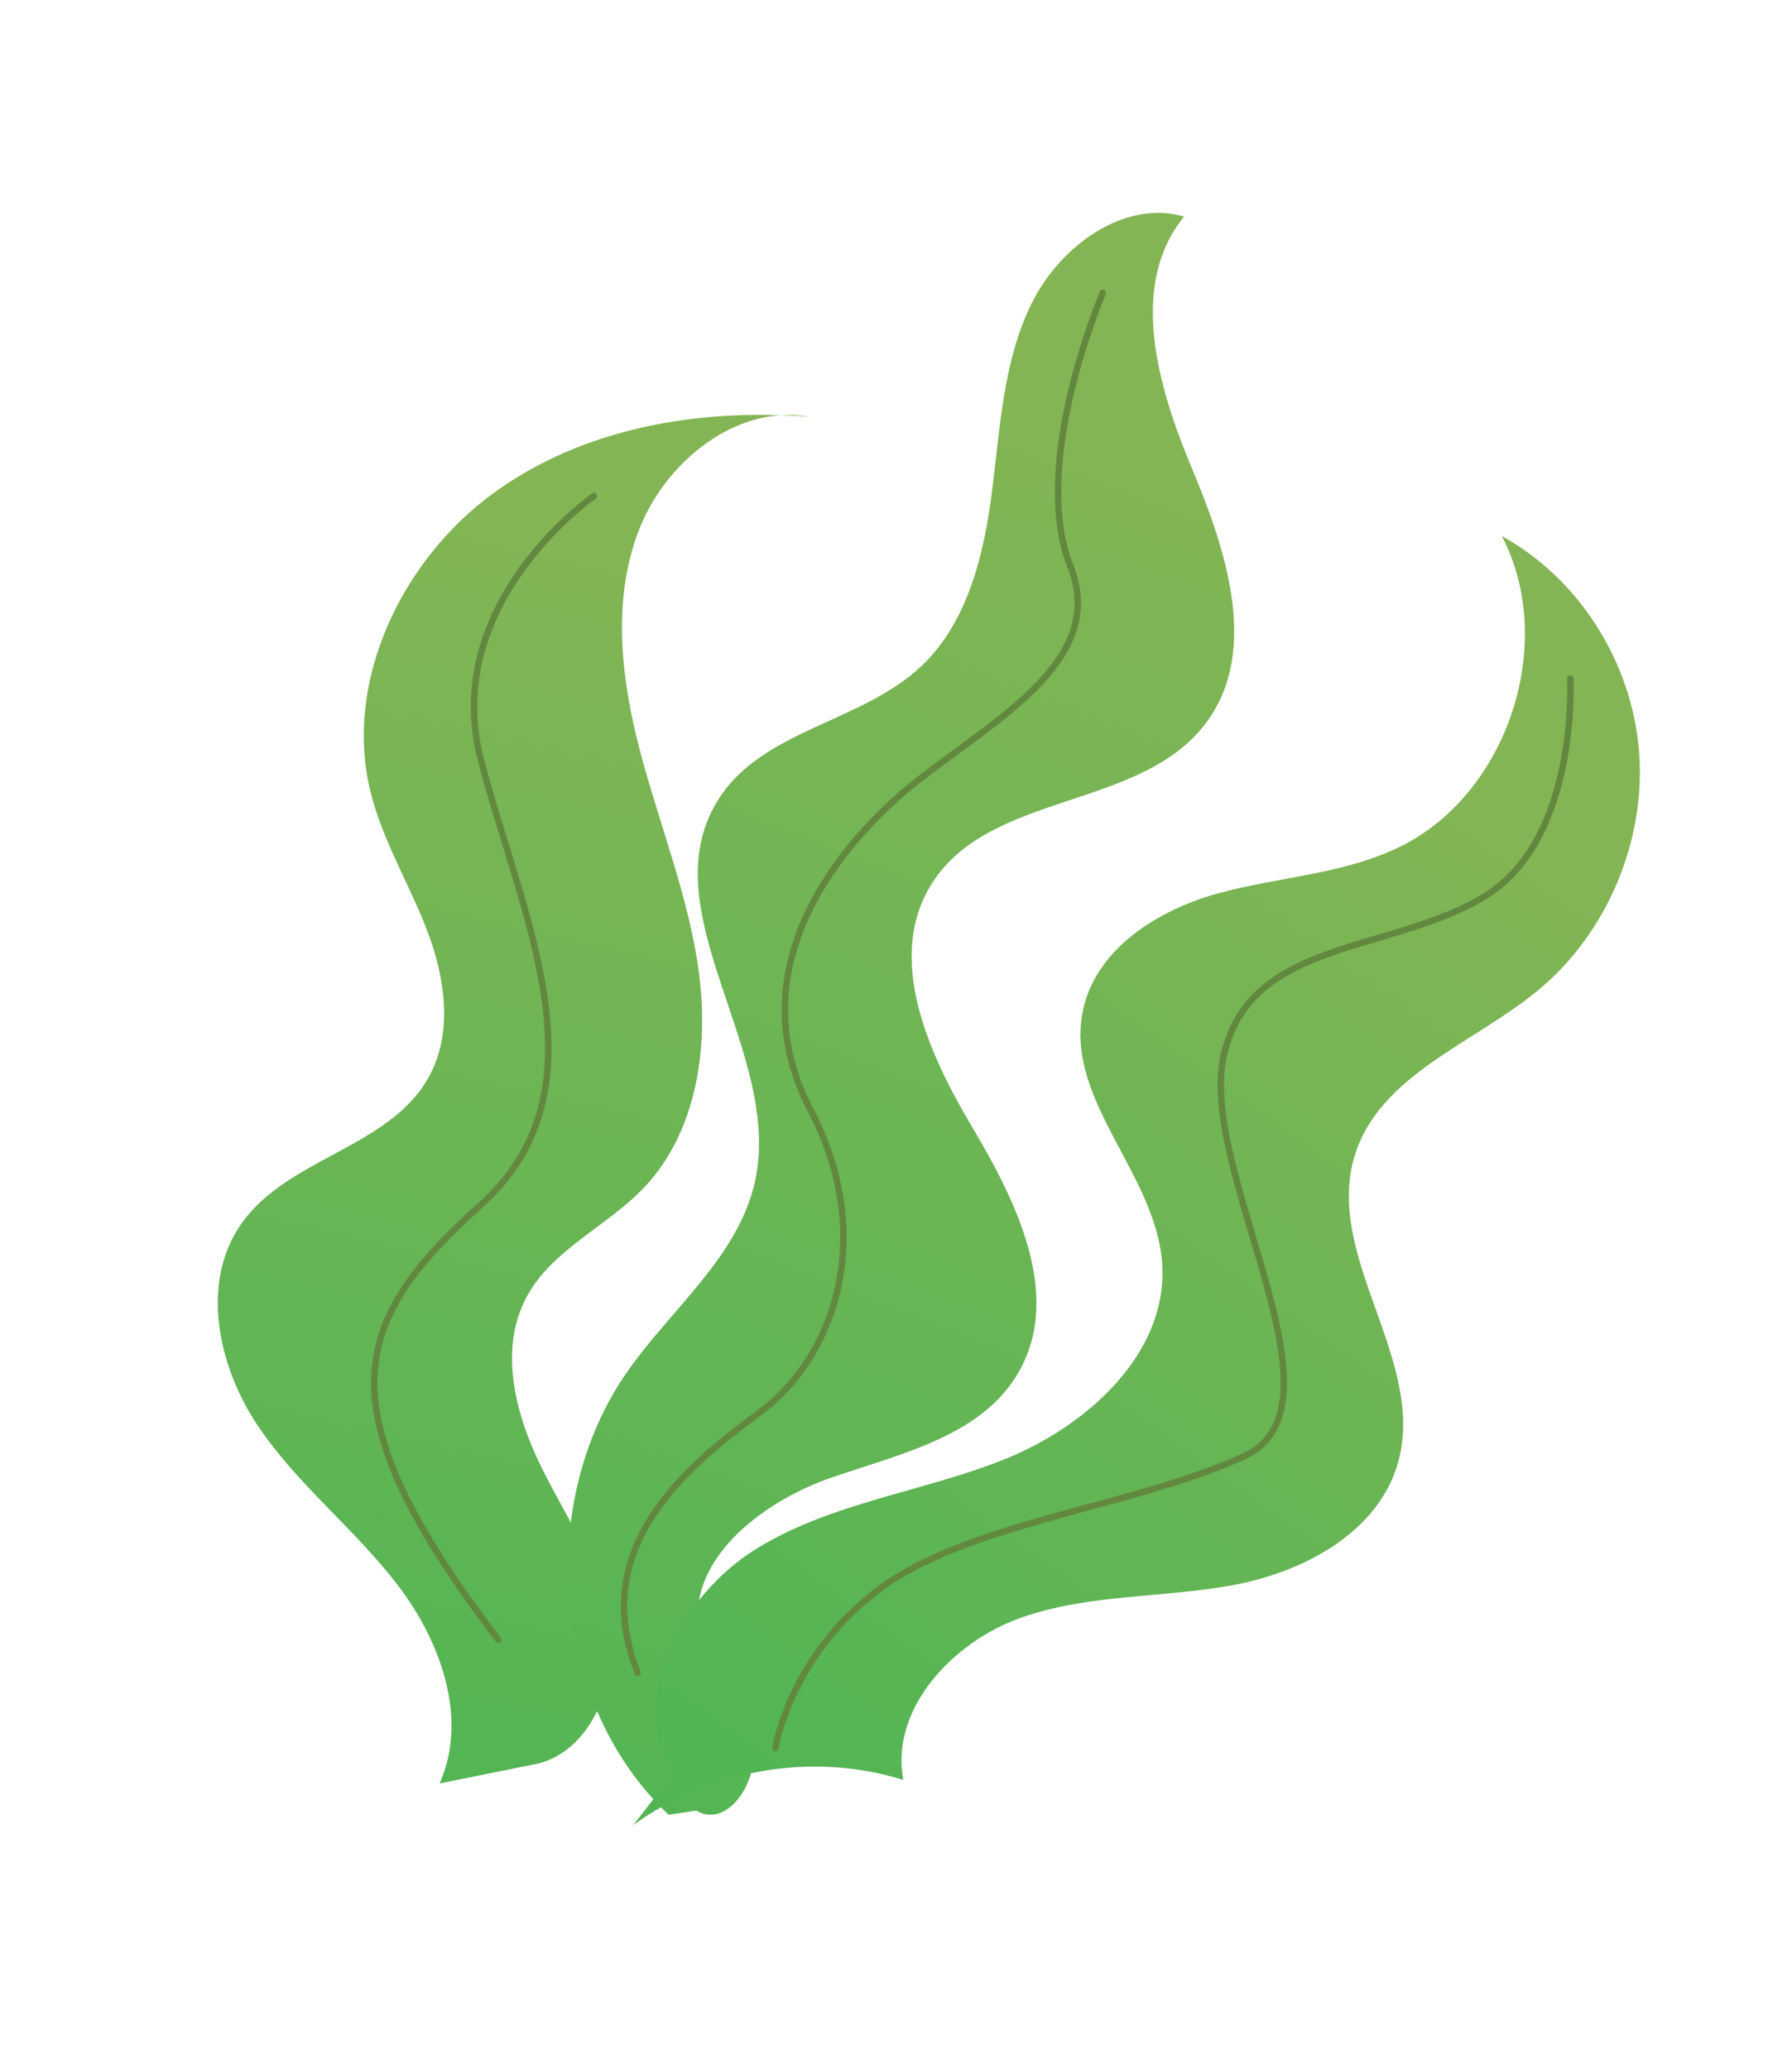
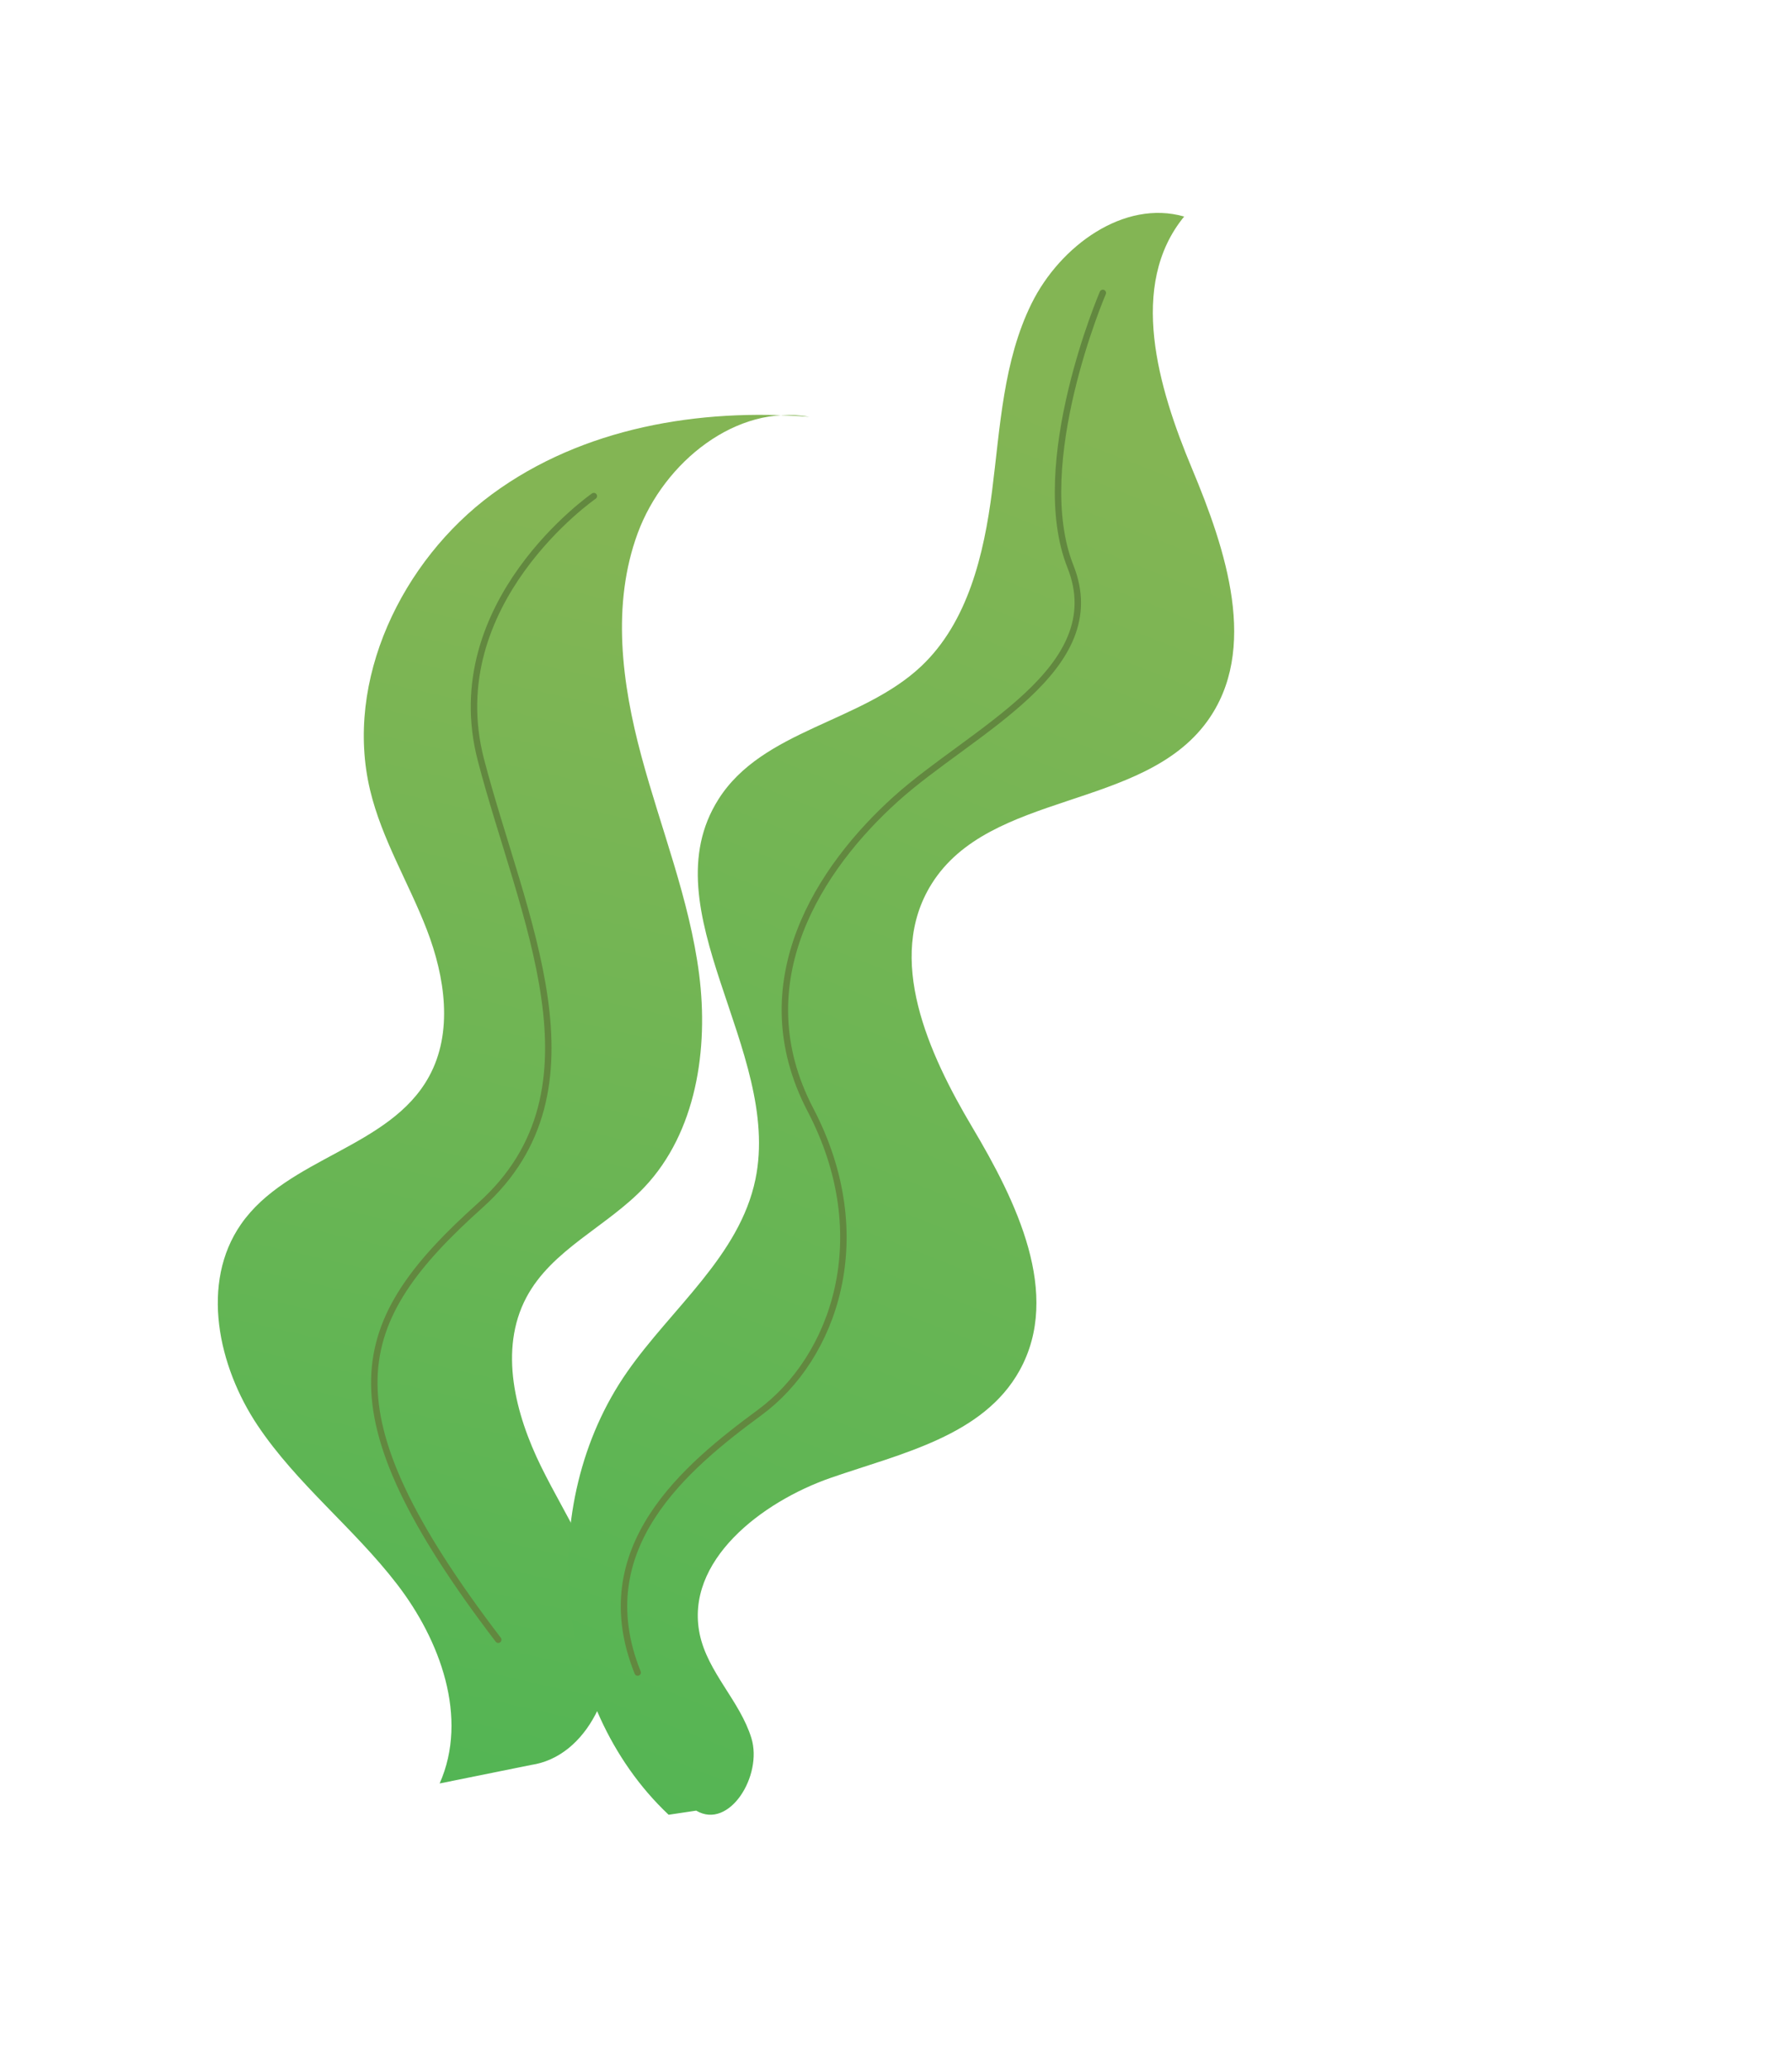
<svg xmlns="http://www.w3.org/2000/svg" width="220" height="254" viewBox="0 0 220 254" fill="none">
  <g id="Group 1244833101">
    <path id="Vector" d="M65.164 216.654C72.206 215.63 75.981 206.878 74.94 199.731C73.899 192.585 69.62 186.493 66.446 180.054C63.272 173.614 61.214 165.698 64.614 159.271C67.75 153.351 74.537 150.568 79.116 145.72C85.482 138.979 87.01 128.773 85.829 119.573C84.642 110.388 81.142 101.739 78.746 92.827C76.337 83.91 75.064 74.183 78.294 65.438C81.525 56.693 90.449 49.547 99.359 51.166C85.849 50.086 71.532 52.483 60.418 60.652C49.318 68.828 42.231 83.567 45.438 96.996C46.879 103.029 50.184 108.368 52.404 114.129C54.624 119.891 55.674 126.719 52.645 132.19C47.825 140.923 35.286 142.085 29.597 150.259C24.55 157.498 26.792 167.738 31.619 174.959C36.447 182.18 43.447 187.575 48.737 194.451C54.033 201.313 57.556 210.836 53.974 218.918" fill="url(#paint0_linear_1762_5555)" />
    <path id="Vector_2" d="M82.084 222.759C67.877 209.366 65.59 184.715 77.016 168.369C82.491 160.535 90.799 154.13 92.742 144.763C96.027 128.927 79.555 111.753 88.21 98.101C93.639 89.538 105.789 88.698 113.12 81.759C118.816 76.365 120.798 68.081 121.796 60.258C122.793 52.435 123.157 44.296 126.656 37.231C130.155 30.166 138.009 24.464 145.377 26.581C138.472 35.008 142.167 47.561 146.341 57.523C150.501 67.481 154.602 79.752 148.185 88.572C140.232 99.485 121.505 97.059 114.357 108.524C108.689 117.62 113.971 129.303 119.365 138.37C124.758 147.438 130.369 158.826 125.18 168.211C120.719 176.272 110.611 178.418 102.042 181.385C93.474 184.352 84.041 191.621 85.902 200.595C86.888 205.299 90.835 208.772 92.247 213.354C93.659 217.936 89.537 224.656 85.47 222.254" fill="url(#paint1_linear_1762_5555)" />
-     <path id="Vector_3" d="M82.608 217.766C76.881 208.584 83.634 195.763 92.893 190.086C102.158 184.393 113.279 183.152 123.33 179.121C133.38 175.091 143.292 166.248 142.687 155.309C142.068 144.196 130.738 135.128 132.922 124.162C134.468 116.452 142.223 111.642 149.666 109.624C157.11 107.605 165.048 107.321 171.995 103.873C185.177 97.324 191.195 78.814 184.373 65.801C193.809 70.979 200.327 81.215 201.218 92.18C202.109 103.146 197.306 114.544 188.852 121.536C180.904 128.115 169.383 131.91 166.319 141.838C162.515 154.22 175.065 166.881 171.673 179.389C169.308 188.066 160.075 192.958 151.409 194.566C142.743 196.175 133.713 195.626 125.37 198.563C117.027 201.5 109.254 209.705 110.892 218.491C99.889 215.02 87.263 217.129 77.744 224.026" fill="url(#paint2_linear_1762_5555)" />
    <path id="Vector_4" d="M72.905 60.893C72.905 60.893 54.016 73.966 59.038 93.269C64.059 112.572 74.87 133.697 58.979 147.942C43.089 162.187 39.414 172.756 61.168 201.275" stroke="#62883F" stroke-width="0.79" stroke-linecap="round" stroke-linejoin="round" />
    <path id="Vector_5" d="M135.391 35.954C135.391 35.954 126.393 56.889 131.416 69.538C136.445 82.171 119.265 89.698 109.978 98.074C100.677 106.445 91.314 120.565 99.493 136.225C107.678 151.871 102.353 166.689 93.28 173.371C84.207 180.053 72.134 190.015 78.285 205.306" stroke="#62883F" stroke-width="0.79" stroke-linecap="round" stroke-linejoin="round" />
-     <path id="Vector_6" d="M192.784 83.279C192.784 83.279 193.836 102.808 182.442 109.92C171.047 117.032 153.648 115.126 150.274 129.369C146.899 143.612 166.332 172.56 152.687 178.776C139.036 185.006 118.86 186.908 107.925 195.08C96.977 203.247 95.186 214.553 95.186 214.553" stroke="#62883F" stroke-width="0.79" stroke-linecap="round" stroke-linejoin="round" />
  </g>
  <defs>
    <linearGradient id="paint0_linear_1762_5555" x1="77.943" y1="66.131" x2="42.819" y2="219.478" gradientUnits="userSpaceOnUse">
      <stop stop-color="#83B554" />
      <stop offset="1" stop-color="#52B554" />
    </linearGradient>
    <linearGradient id="paint1_linear_1762_5555" x1="137.485" y1="54.113" x2="68.641" y2="229.138" gradientUnits="userSpaceOnUse">
      <stop stop-color="#83B554" />
      <stop offset="1" stop-color="#52B554" />
    </linearGradient>
    <linearGradient id="paint2_linear_1762_5555" x1="186.872" y1="101.898" x2="100.461" y2="222.038" gradientUnits="userSpaceOnUse">
      <stop stop-color="#83B554" />
      <stop offset="1" stop-color="#52B554" />
    </linearGradient>
  </defs>
</svg>